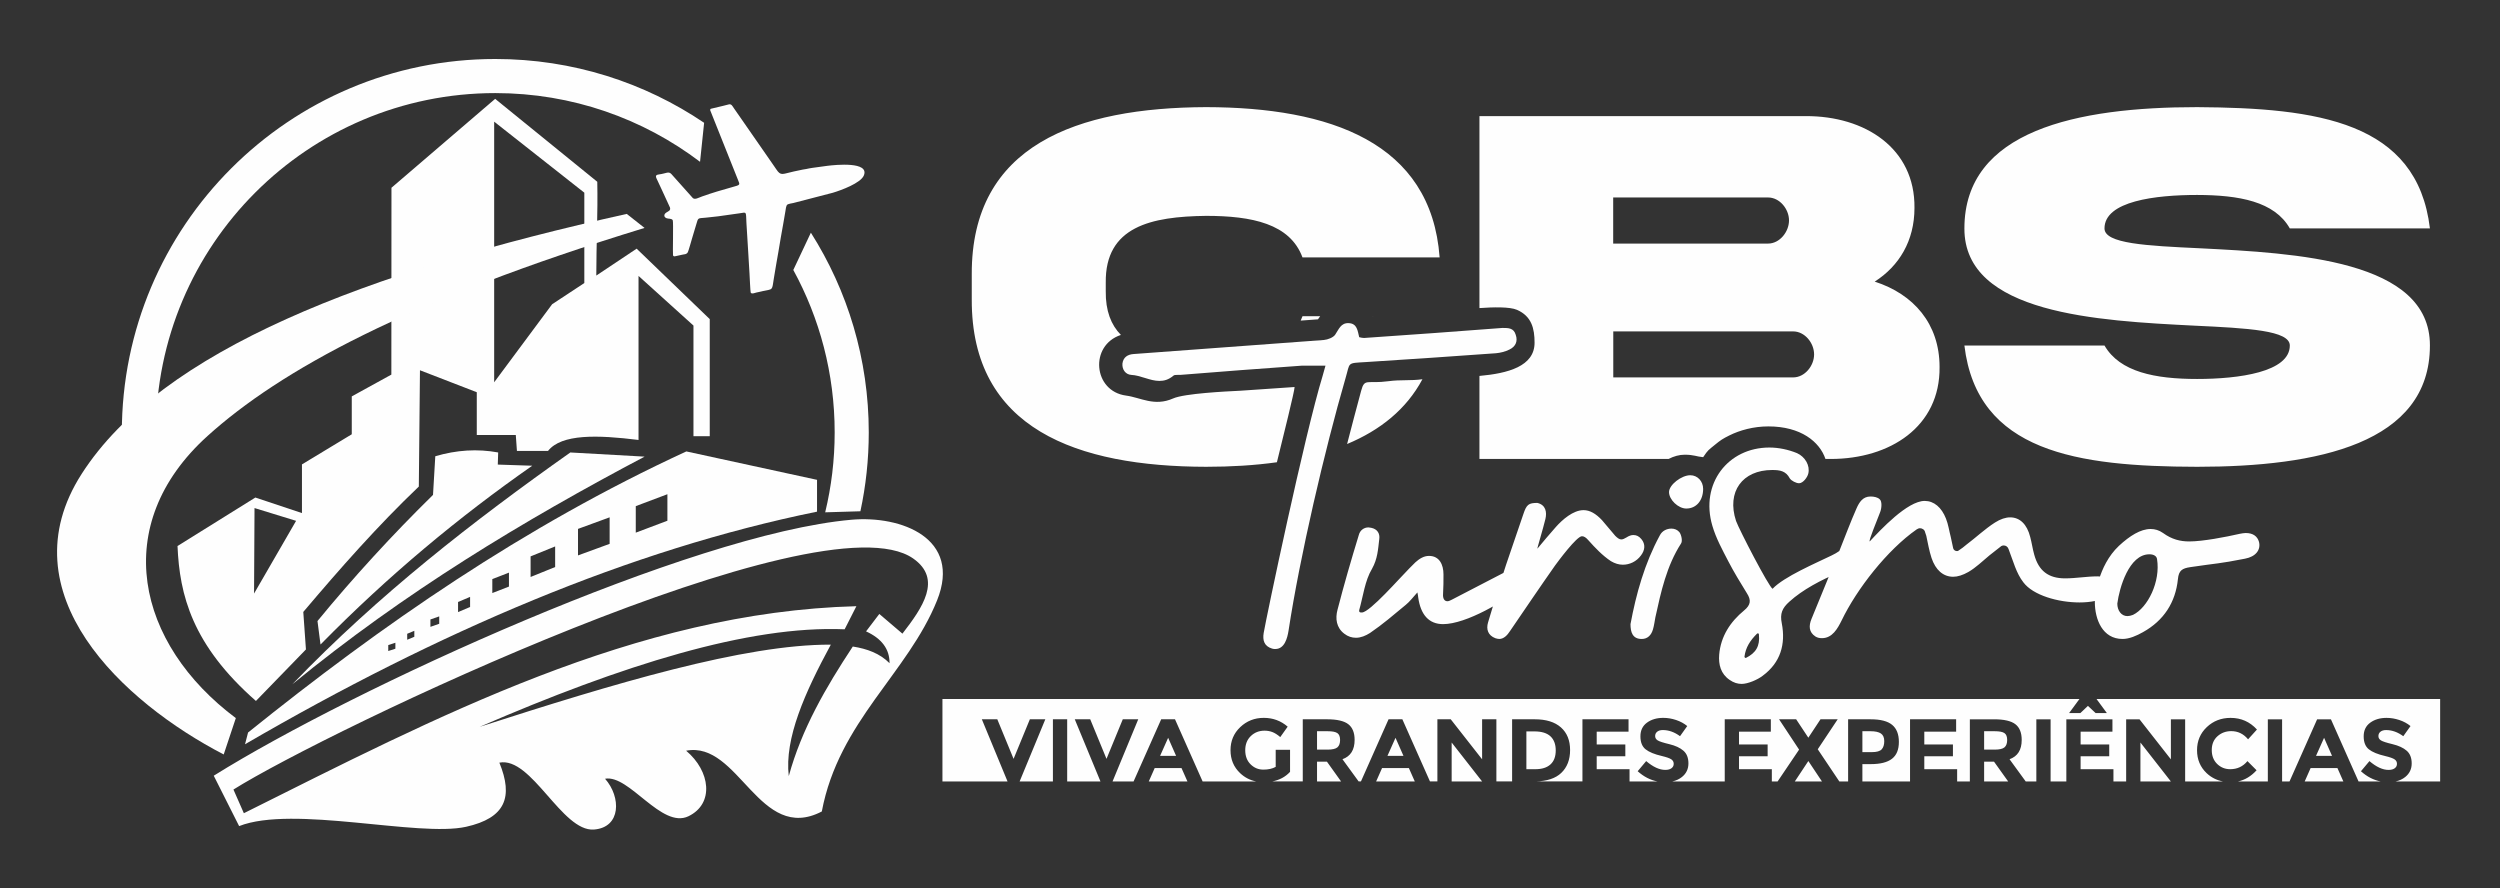
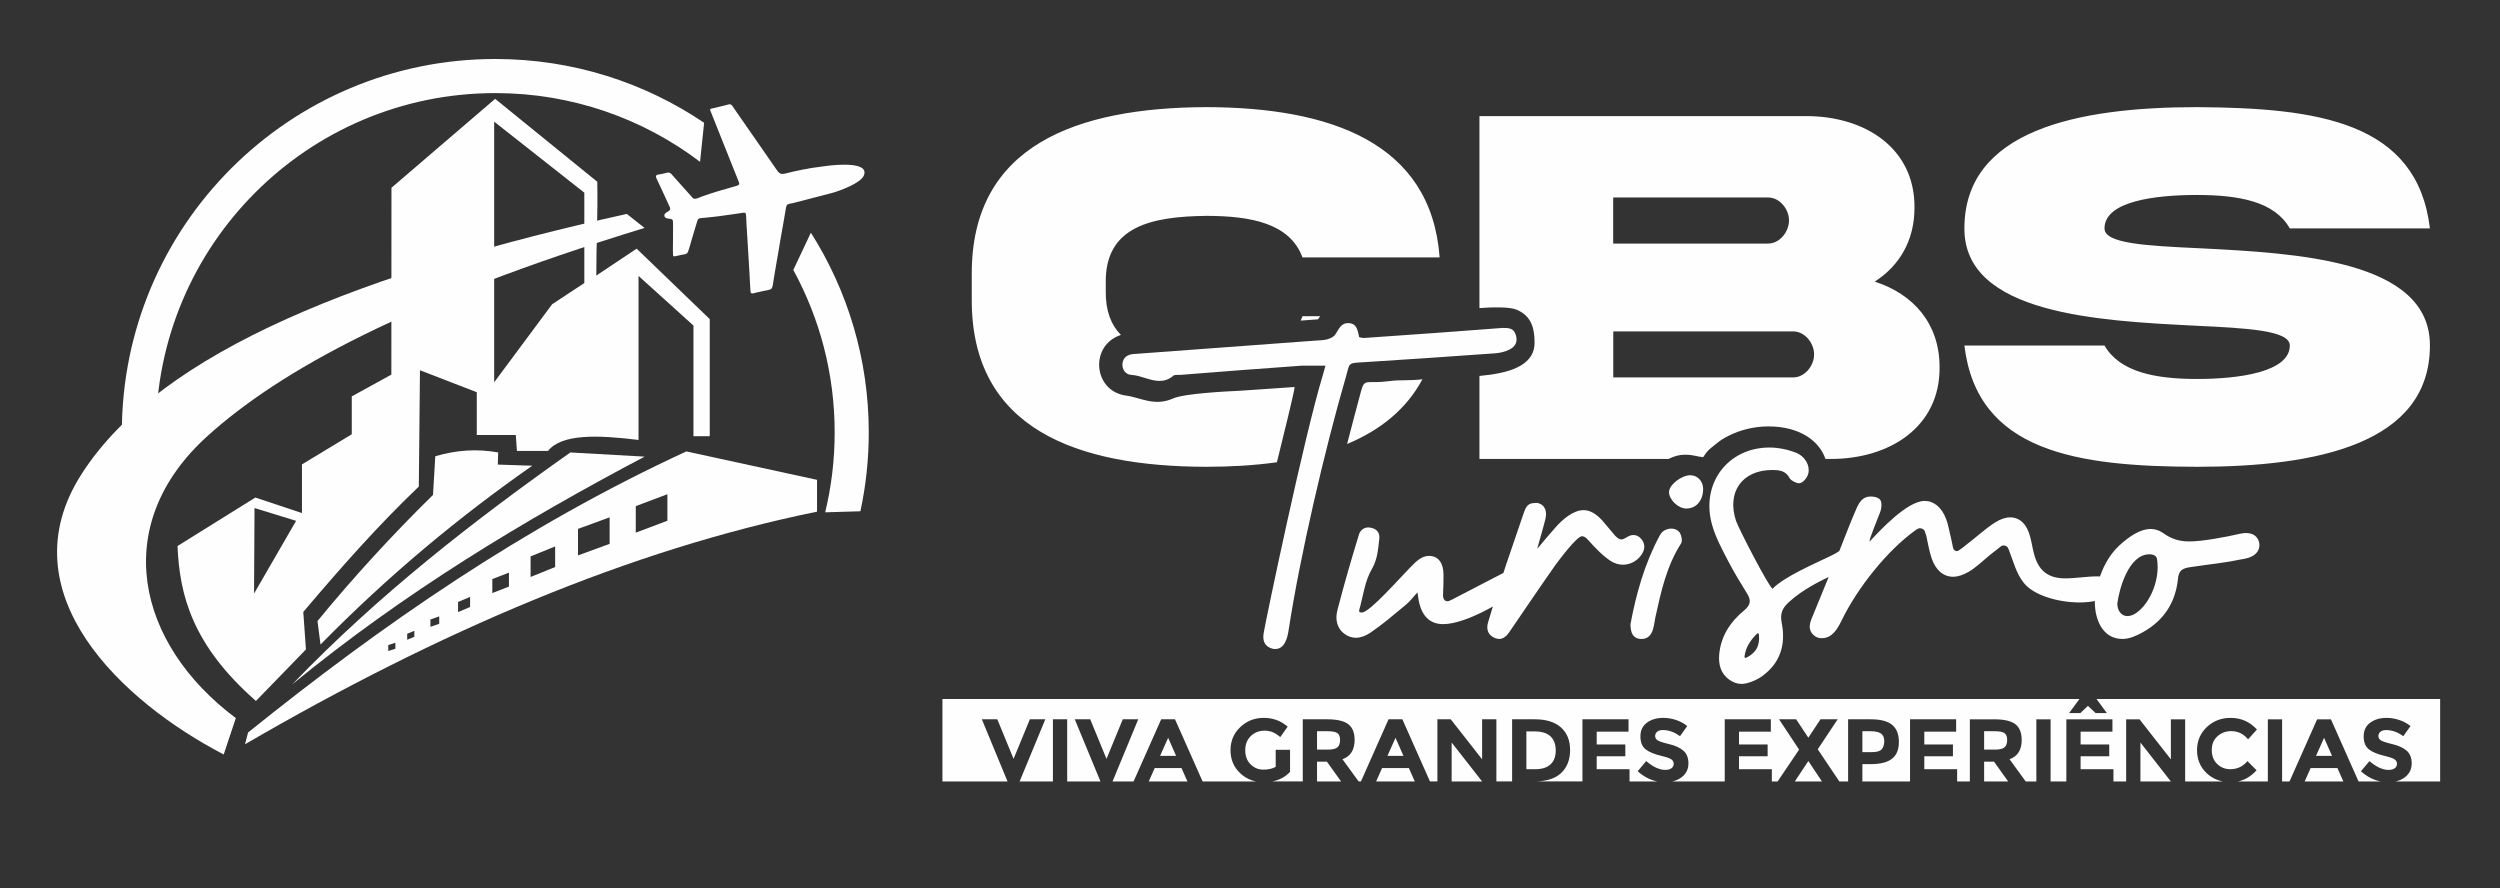
<svg xmlns="http://www.w3.org/2000/svg" xml:space="preserve" width="127.17mm" height="45.19mm" version="1.1" style="shape-rendering:geometricPrecision; text-rendering:geometricPrecision; image-rendering:optimizeQuality; fill-rule:evenodd; clip-rule:evenodd" viewBox="0 0 12717 4519">
  <rect x="0" y="0" width="12717" height="4519" fill="#333333" stroke="none" />
  <defs>
    <style type="text/css">
   
    .fil2 {fill:none}
    .fil0 {fill:#FEFEFE}
    .fil1 {fill:#FEFEFE;fill-rule:nonzero}
   
  </style>
  </defs>
  <g id="Camada_x0020_1">
    <g id="_1913902024432">
      <path class="fil0" d="M4794.03 3555.83l5783.59 0 -52.58 71.48 57.22 0 38.62 -36.66 39.08 36.66 57.24 0 -52.58 -71.48 1747.86 0 0 419.27 -226.56 0c19.05,-4.13 35.39,-11.71 49.05,-22.72 21.88,-17.64 32.8,-40.66 32.8,-68.99 0,-28.37 -8.53,-49.94 -25.6,-64.72 -17.03,-14.78 -41.02,-25.86 -71.86,-33.25 -30.87,-7.38 -50.55,-13.78 -59.08,-19.23 -8.55,-5.42 -12.82,-12.75 -12.82,-21.95 0,-9.18 3.51,-16.58 10.48,-22.15 6.99,-5.59 16.51,-8.4 28.63,-8.4 30.08,0 59.22,10.44 87.45,31.24l36.76 -51.56c-16.12,-13.29 -35.06,-23.52 -56.75,-30.78 -21.73,-7.24 -43.43,-10.86 -65.15,-10.86 -33.18,0 -60.86,8.14 -83.03,24.43 -22.2,16.3 -33.28,39.42 -33.28,69.44 0,30.03 8.78,52.05 26.31,66.06 17.48,14.02 45.2,25.41 83.01,34.15 23.9,5.75 39.88,11.39 47.93,16.99 8.06,5.57 12.09,13.09 12.09,22.6 0,9.49 -3.79,17.05 -11.4,22.63 -7.58,5.57 -18.06,8.37 -31.4,8.37 -29.77,0 -62.17,-14.94 -97.22,-44.78l-43.26 51.56c30.56,27.5 63.94,44.8 100.14,51.92l-112.3 0 -140.44 -316.12 -70.24 0 -140.44 316.12 -37.75 0 0 -316.12 -72.56 0 0 316.12 -151.69 0c35.22,-7.53 66.68,-26.5 94.46,-56.9l-46.53 -46.58c-22.64,27.44 -51.81,41.15 -87.47,41.15 -26.05,0 -48.24,-8.89 -66.53,-26.67 -18.31,-17.82 -27.44,-41.41 -27.44,-70.81 0,-29.41 9.7,-52.81 29.08,-70.13 19.37,-17.34 42.72,-26.02 70,-26.02 34.13,0 62.68,13.88 85.61,41.63l45.14 -49.77c-35.99,-39.51 -80.63,-59.27 -134.01,-59.27 -47.74,0 -88.15,15.69 -121.18,47.05 -33.03,31.37 -49.54,70.51 -49.54,117.4 0,46.91 16.22,85.73 48.61,116.51 23.19,22.01 50.91,36.16 83.18,42.41l-192.26 0 0 -316.12 -72.57 0 0 203.59 -159.59 -203.59 -67.91 0 0 316.12 -64.69 0 0 -62.33 -167 0 0 -65.61 145.61 0 0 -60.16 -145.61 0 0 -65.14 161.89 0 0 -62.88 -234.45 0 0 316.12 -80.05 0 0 -316.12 -72.57 0 0 316.12 -54.04 0 -82.26 -112.99c41.25,-14.79 61.87,-47.51 61.87,-98.18 0,-36.8 -10.78,-63.5 -32.32,-80.08 -21.57,-16.58 -57.61,-24.87 -108.16,-24.87l-123.3 0 0 316.12 -64.65 0 0 -62.33 -167.03 0 0 -65.61 145.62 0 0 -60.16 -145.62 0 0 -65.14 161.9 0 0 -62.88 -234.48 0 0 316.12 -242.38 0 0 -88.13 43.26 0c48.09,0 83.82,-9.01 107.25,-27.14 23.4,-18.08 35.13,-46.66 35.13,-85.71 0,-39.06 -11.4,-68.03 -34.21,-86.87 -22.79,-18.85 -59.17,-28.27 -109.1,-28.27l-114.9 0 0 316.12 -44.74 0 -109.72 -163.66 101.42 -152.46 -87.47 0 -61.85 93.63 -61.9 -93.63 -86.97 0 101.88 154.26 -109.27 161.86 -29.39 0 0 -62.33 -166.99 0 0 -65.61 145.6 0 0 -60.16 -145.6 0 0 -65.14 161.89 0 0 -62.88 -234.48 0 0 316.12 -266.53 0c19.04,-4.13 35.38,-11.71 49.03,-22.72 21.87,-17.64 32.81,-40.66 32.81,-68.99 0,-28.37 -8.53,-49.94 -25.58,-64.72 -17.06,-14.78 -41.04,-25.86 -71.88,-33.25 -30.87,-7.38 -50.56,-13.78 -59.08,-19.23 -8.54,-5.42 -12.8,-12.75 -12.8,-21.95 0,-9.18 3.48,-16.58 10.45,-22.15 6.99,-5.59 16.54,-8.4 28.63,-8.4 30.08,0 59.22,10.44 87.46,31.24l36.75 -51.56c-16.11,-13.29 -35.03,-23.52 -56.75,-30.78 -21.73,-7.24 -43.42,-10.86 -65.15,-10.86 -33.19,0 -60.85,8.14 -83.02,24.43 -22.18,16.3 -33.27,39.42 -33.27,69.44 0,30.03 8.76,52.05 26.28,66.06 17.53,14.02 45.2,25.41 83.06,34.15 23.85,5.75 39.86,11.39 47.89,16.99 8.08,5.57 12.11,13.09 12.11,22.6 0,9.49 -3.8,17.05 -11.41,22.63 -7.58,5.57 -18.06,8.37 -31.38,8.37 -29.8,0 -62.2,-14.94 -97.26,-44.78l-43.24 51.56c30.56,27.5 63.95,44.8 100.14,51.92l-141.56 0 0 -62.33 -167.02 0 0 -65.61 145.62 0 0 -60.16 -145.62 0 0 -65.14 161.92 0 0 -62.88 -234.49 0 0 316.12 -237.38 0c57.43,-1.35 100.49,-15.65 129.22,-42.87 30.24,-28.66 45.36,-67.57 45.36,-116.72 0,-49.16 -15.5,-87.55 -46.53,-115.16 -31.02,-27.57 -75.5,-41.37 -133.52,-41.37l-114.91 0 0 316.12 -80 0 0 -316.12 -72.59 0 0 203.59 -159.57 -203.59 -67.9 0 0 316.12 -37.76 0 -140.45 -316.12 -70.25 0 -140.42 316.12 -11.78 0 -82.25 -112.99c41.23,-14.79 61.86,-47.51 61.86,-98.18 0,-36.8 -10.78,-63.5 -32.33,-80.08 -21.55,-16.58 -57.62,-24.87 -108.18,-24.87l-123.27 0 0 316.12 -155.65 0c37.01,-6.83 67.33,-23.08 90.99,-48.73l0 -112.22 -73.04 0 0 86.87c-16.75,9.35 -37.7,14.03 -62.8,14.03 -25.13,0 -46.78,-8.98 -64.91,-26.93 -18.15,-17.96 -27.22,-41.85 -27.22,-71.72 0,-29.85 9.45,-53.92 28.38,-72.16 18.92,-18.23 42.17,-27.35 69.79,-27.35 14.25,0 27.52,2.32 39.76,6.99 12.27,4.67 25.68,13.21 40.25,25.57l37.69 -52.93c-34.43,-29.87 -74.97,-44.79 -121.65,-44.79 -46.69,0 -86.54,15.69 -119.58,47.05 -33.03,31.37 -49.53,70.51 -49.53,117.4 0,46.91 16.18,85.73 48.61,116.51 23.19,22.01 50.32,36.16 81.38,42.41l-271.93 0 -140.45 -316.12 -70.25 0 -140.45 316.12 -107.01 0 130.69 -316.12 -78.65 0 -82.8 201.31 -82.8 -201.31 -78.62 0 130.69 316.12 -169.3 0 0 -316.12 -72.59 0 0 316.12 -169.29 0 130.69 -316.12 -78.64 0 -82.81 201.31 -82.8 -201.31 -78.62 0 130.66 316.12 -331.09 0 0 -419.27zm7126.17 419.27l-196.69 0 30.18 -68.2 136.31 0 30.2 68.2zm-877.46 0l-154.83 0 0 -198.04 154.83 198.04zm-827.62 0l-122.28 0 0 -100.79 50.25 0 72.03 100.79zm-947.18 0l-138.03 0 68.79 -103.93 69.24 103.93zm-1728.79 0l-154.85 0 0 -198.04 154.85 198.04zm-342.38 0l-196.68 0 30.2 -68.2 136.3 0 30.18 68.2zm-375 0l-122.28 0 0 -100.79 50.27 0 72.01 100.79zm-781.54 0l-196.7 0 30.2 -68.2 136.32 0 30.18 68.2zm-98.11 -222.03l-40.95 91.84 81.42 0 -40.47 -91.84zm810.44 60.17c24.79,0 41.69,-3.92 50.7,-11.76 8.99,-7.83 13.49,-20.28 13.49,-37.34 0,-17.01 -4.66,-28.72 -13.96,-35.06 -9.31,-6.32 -25.59,-9.49 -48.85,-9.49l-54.45 0 0 93.65 53.07 0zm346.11 -60.17l-40.94 91.84 81.4 0 -40.46 -91.84zm711.79 159.7c33.19,0 58.7,-8.13 76.56,-24.41 17.8,-16.3 26.73,-39.97 26.73,-71.05 0,-31.05 -8.93,-54.95 -26.73,-71.71 -17.86,-16.74 -45.25,-25.12 -82.17,-25.12l-40.44 0 0 192.29 46.05 0zm1712 -86.86c24.2,0 40.67,-4.74 49.33,-14.25 8.69,-9.49 13.04,-23.37 13.04,-41.62 0,-18.24 -5.67,-31.21 -17,-38.92 -11.3,-7.67 -28.89,-11.53 -52.8,-11.53l-41.4 0 0 106.32 48.83 0zm623.41 -12.67c24.83,0 41.72,-3.92 50.72,-11.76 8.99,-7.83 13.49,-20.28 13.49,-37.34 0,-17.01 -4.63,-28.72 -13.96,-35.06 -9.3,-6.32 -25.57,-9.49 -48.85,-9.49l-54.43 0 0 93.65 53.03 0zm1676.23 -60.17l-40.95 91.84 81.42 0 -40.47 -91.84z" />
      <path class="fil0" d="M6625.52 1608.63c-2.77,7.66 -5.81,15.05 -9.12,22.2l87.91 -6.45c3.57,-5.34 7.21,-10.6 10.97,-15.75l-89.76 0zm-923.69 95.09c-49.85,-50.66 -78.45,-122.18 -77.06,-222.73l0 -42.54c-3.99,-287.2 232.24,-336.83 510.13,-340.39 233.56,0 427.25,39.89 490.62,211.4l697.59 0c-42.98,-586.78 -559.75,-763.19 -1188.21,-764.51 -654.61,2.66 -1194.42,191.91 -1191.75,850.5l0 127.19c-2.67,660.82 537.14,850.49 1191.75,851.84 125.56,0 246.67,-7.09 360.44,-23.09 31.97,-130.02 89.55,-360.73 90.03,-382.72l-275.38 18.84c-74.09,3.53 -284.91,13.83 -342.53,39.33 -95.71,42.33 -165.18,-4.76 -239.46,-14.59 -167.55,-22.21 -187.25,-255.76 -26.17,-308.53zm1150.59 554.89c168.03,-70.1 301.4,-176.31 383.24,-329.5 -60.89,8.51 -110.99,1.55 -172.81,9.98 -109.19,14.88 -121.16,-17.46 -138.97,48.85 -25.39,94.55 -49.02,183.53 -71.46,270.67zm134.98 -649.98l-6.73 0c1.91,0.78 3.67,0.54 6.73,0zm1219.01 311.12l0 -234 915.2 0c58.5,0 106.35,58.49 106.35,116.99 0,58.51 -47.85,117.01 -106.35,117.01l-915.2 0zm788 -915.21c58.06,0 105.93,58.5 105.93,116.56 0,58.5 -47.87,117.9 -106.37,117.9l-788.01 0 0 -234.46 788.45 0zm541.59 428.14c124.54,-79.34 202.53,-207.86 202.53,-374.95 3.56,-303.59 -251.73,-468.46 -553.54,-467.12l-1659.33 0 0 976.51c70.42,-5.08 154.47,-7.06 191.02,8.94 74.5,32.61 89.38,95.21 89.38,167.25 0,120.24 -135.86,156.04 -280.4,168.93l0 422.34 962.11 0c26.39,-13.77 54.75,-21.61 82.02,-21.61 46.92,0 60.2,9.72 93.9,12.53 25.55,-38.16 26.11,-35.24 61.15,-64.06 27.27,-22.41 38.68,-29.91 72.3,-46.62 52.55,-26.16 122.32,-45.83 198.32,-45.83 164.78,0 260.69,77.86 290.24,165.59l27.36 0c300.06,0 556.67,-163.54 553.12,-468 0,-219.84 -132.51,-370.53 -329.29,-433.9l-0.89 0zm1169.15 -270.79c0,-139.18 259.72,-170.2 471.12,-170.2 213.17,0.45 393.56,32.8 471.56,170.2l712.66 0c-64.71,-544.26 -572.62,-612.95 -1184.22,-616.94 -612.5,0 -1183.77,119.23 -1183.77,616.94 -1.33,436.09 682.95,469.79 1169.59,494.61 273.89,12.84 485.74,24.37 485.74,101.04 0,135.17 -259.71,170.19 -471.56,170.19 -212.72,0 -393.12,-35.02 -471.12,-170.19l-712.65 0c64.69,541.59 572.6,615.59 1183.77,616.94 612.95,0 1184.22,-118.34 1184.22,-616.94 1.33,-436.11 -682.95,-469.79 -1169.58,-494.61 -273.91,-12.85 -485.76,-23.48 -485.76,-101.04z" />
      <path class="fil1" d="M6728.19 1911.12c-91.85,300.09 -287.84,1235.08 -300.08,1308.58 -6.13,36.75 2.04,67.37 42.86,79.6 6.13,2.04 10.22,2.04 16.34,2.04 46.96,0 61.24,-55.11 67.36,-93.89 57.17,-375.63 183.74,-918.66 289.89,-1284.09 24.5,-81.65 4.08,-75.53 104.12,-81.65 220.48,-14.29 440.95,-28.58 661.45,-44.91 22.44,-2.05 46.94,-8.17 67.35,-18.38 30.64,-14.29 44.93,-40.84 32.68,-75.54 -10.22,-34.71 -36.75,-34.71 -67.39,-34.71 -234.76,18.38 -469.53,34.71 -704.29,51.04 -8.18,0 -16.34,-2.04 -24.51,-4.08 -8.15,-32.67 -10.2,-69.41 -53.08,-71.44 -40.82,-2.04 -51.04,32.66 -69.41,59.19 -10.2,14.29 -36.73,24.51 -57.16,26.55 -322.54,24.49 -645.1,46.95 -967.65,71.44 -30.61,2.04 -53.07,16.33 -57.16,48.99 -2.05,30.63 16.33,55.13 44.91,57.17 46.95,2.05 95.96,30.62 142.9,30.62 24.51,0 46.95,-6.11 71.46,-26.53 4.07,-4.09 12.24,-4.09 20.41,-4.09 4.08,0 10.21,0 14.3,0 206.18,-16.33 412.37,-32.67 618.55,-46.95 12.26,0 24.51,0 36.75,0 26.55,0 53.07,0 83.7,0 -6.13,20.41 -10.21,36.75 -14.3,51.04zm1049.33 979.89c-10.22,-14.28 -24.5,-20.41 -38.78,-20.41 -18.38,0 -38.8,8.17 -63.3,26.55 -4.07,4.08 -8.16,8.15 -14.28,10.19 -91.86,46.97 -183.74,95.96 -275.6,142.92 -8.18,4.08 -16.33,8.16 -22.46,8.16 -16.32,0 -24.5,-14.29 -22.46,-38.79 2.04,-32.66 2.04,-65.32 2.04,-98 0,-48.99 -20.41,-93.89 -73.49,-93.89 -26.54,0 -49,14.28 -69.4,32.66 -10.22,10.2 -20.41,20.42 -30.63,30.61 -49,49.01 -200.07,222.52 -240.9,224.57 -2.03,0 -2.03,0 -4.07,0 -6.13,0 -12.26,-2.05 -10.22,-12.24 20.42,-71.46 28.59,-149.03 65.34,-210.29 28.57,-51.03 30.62,-100.03 36.74,-151.06 4.08,-28.57 -10.21,-51.03 -40.82,-57.16 -4.09,0 -10.22,-2.04 -14.29,-2.04 -22.46,0 -42.88,14.3 -49.01,38.78 -38.78,126.59 -75.53,253.15 -108.19,379.73 -12.24,44.9 -6.13,91.86 34.7,122.49 18.38,14.29 38.79,20.4 59.2,20.4 24.51,0 49,-10.2 71.45,-24.49 63.29,-42.88 122.5,-93.9 181.7,-142.91 20.41,-16.33 36.74,-38.78 59.2,-63.29 2.04,12.25 4.08,18.38 4.08,24.51 12.25,89.82 55.12,136.78 126.57,136.78 118.41,0 316.43,-118.41 402.18,-189.86 42.86,-34.7 57.16,-65.33 34.7,-93.92zm571.61 -149.02c-12.24,-14.28 -24.5,-20.42 -40.83,-20.42 -10.21,0 -22.45,4.09 -34.71,12.25 -10.2,6.12 -18.38,10.22 -26.53,10.22 -10.22,0 -20.42,-8.18 -30.62,-18.38 -22.46,-26.53 -44.92,-53.08 -67.37,-79.62 -30.62,-32.67 -61.25,-51.03 -93.91,-51.03 -53.08,0 -108.19,48.99 -140.86,85.74 -32.67,36.74 -63.29,73.49 -93.91,110.23 -2.04,0 28.58,-100.02 40.83,-151.06 8.16,-34.71 2.03,-71.45 -40.83,-81.65 -44.91,0 -55.13,8.16 -71.46,57.14 -28.57,85.75 -59.19,171.49 -87.78,257.23 -32.66,98.01 -63.29,195.99 -91.86,293.97 -10.21,34.71 0,65.34 36.75,79.62 6.12,2.05 14.29,4.09 20.42,4.09 22.44,0 40.82,-18.37 55.11,-40.84 75.54,-110.23 151.07,-222.51 228.65,-332.75 16.33,-22.46 110.23,-149.02 136.77,-149.02 10.21,0 20.41,6.11 32.68,20.41 34.7,38.78 71.44,77.57 114.31,106.15 20.42,12.26 40.83,18.37 61.23,18.37 34.71,0 69.42,-16.33 91.88,-46.95 20.42,-26.54 24.51,-57.15 2.04,-83.7zm93.91 -18.37c-77.58,142.91 -120.44,298.04 -149.03,451.17 0,40.82 10.22,75.53 57.17,75.53 30.62,0 48.99,-20.41 57.16,-49 6.11,-20.42 8.16,-40.83 12.25,-61.23 28.57,-130.67 57.17,-261.32 130.64,-375.64 8.18,-12.24 2.05,-42.88 -8.17,-57.16 -10.2,-12.24 -24.49,-18.38 -40.81,-18.38 -22.46,0 -46.96,10.22 -59.21,34.71zm155.15 -306.22c-44.91,0 -108.18,48.99 -108.18,85.74 0,38.79 46.94,83.7 87.77,83.7 51.04,0 85.75,-40.83 85.75,-100.03 0,-38.8 -28.6,-69.41 -65.34,-69.41zm283.78 928.88c-4.09,2.03 -8.18,-2.05 -8.18,-6.13 6.14,-46.96 28.59,-81.66 63.3,-116.36 2.03,-2.04 4.07,-2.04 4.07,-2.04 4.08,0 6.13,2.04 6.13,6.11 6.11,59.21 -16.33,93.91 -65.32,118.42zm565.47 -553.26c-8.16,-6.12 -20.4,-10.2 -34.69,-10.2 -12.26,0 -24.5,2.05 -32.68,6.12 -22.45,10.21 -28.58,20.42 -63.28,36.75 -79.61,38.8 -242.94,108.2 -300.09,169.44 -20.41,-12.24 -169.44,-300.08 -185.78,-345.01 -48.99,-149.03 32.67,-259.26 183.74,-259.26 38.79,0 69.41,4.09 89.82,42.87 8.16,12.24 32.67,24.5 46.96,24.5 20.41,0 42.85,-30.63 46.94,-49 10.2,-40.83 -16.33,-85.73 -57.14,-104.1 -44.93,-18.38 -93.92,-28.6 -140.87,-28.6 -210.28,0 -353.19,183.75 -289.9,398.09 18.38,63.28 51.05,122.49 81.66,181.69 28.57,55.12 61.25,108.21 93.91,161.28 22.45,34.71 20.41,59.2 -14.29,87.79 -69.42,57.15 -118.4,130.65 -126.56,224.56 -4.09,51.03 8.16,97.99 53.07,128.61 20.4,14.29 40.82,20.42 61.25,20.42 30.61,0 79.61,-20.42 106.15,-40.84 91.86,-67.37 118.41,-161.27 97.99,-267.43 -10.2,-48.99 2.05,-77.58 38.79,-110.24 67.37,-61.24 161.27,-110.23 253.14,-149.03 18.38,-8.16 95.94,-51.03 100.03,-69.41 4.09,-20.41 6.13,-36.74 -8.17,-49zm1296.34 165.37c-18.38,-16.33 -48.99,-26.54 -73.49,-26.54 -55.12,0 -110.24,10.21 -165.37,10.21 -85.73,0 -134.73,-38.79 -157.18,-120.45 -8.17,-28.59 -12.26,-59.2 -20.41,-89.82 -16.33,-65.34 -53.08,-100.05 -102.08,-100.05 -22.46,0 -48.99,8.18 -77.58,26.55 -51.04,32.67 -95.94,75.53 -144.94,112.28 -12.24,10.21 -24.5,20.41 -40.84,30.62 -2.04,2.04 -6.11,2.04 -8.15,2.04 -8.18,0 -16.33,-6.12 -18.37,-14.29 -4.09,-20.4 -8.18,-38.77 -12.25,-57.15 -8.17,-30.63 -12.26,-63.29 -24.51,-93.92 -22.46,-57.14 -61.24,-89.82 -108.19,-89.82 -87.78,0 -224.56,147 -279.68,206.19 -6.13,-4.07 34.71,-100.04 53.08,-149.03 8.15,-20.41 10.2,-55.12 -2.04,-65.33 -10.22,-10.21 -28.58,-14.28 -46.96,-14.28 -38.79,0 -57.16,28.58 -71.45,61.24 -30.62,69.41 -57.17,140.87 -85.74,212.31 -46.97,116.37 -95.96,232.73 -142.92,349.09 -14.28,34.7 -14.28,67.37 20.42,89.84 10.21,6.11 20.43,8.15 32.67,8.15 53.08,0 79.61,-48.99 100.03,-89.81 77.58,-161.29 232.72,-359.31 381.76,-463.41 6.12,-4.1 12.24,-6.14 16.33,-6.14 12.25,0 24.5,8.18 26.54,20.42 2.04,6.13 4.08,12.24 6.13,18.37 8.16,36.75 14.28,75.53 26.53,112.28 20.41,61.25 59.21,95.95 110.25,95.95 22.44,0 48.99,-8.17 77.56,-24.51 38.8,-22.45 71.46,-55.11 106.16,-83.69 18.38,-14.29 36.75,-28.58 57.17,-44.91 4.09,-4.08 10.2,-6.13 16.33,-6.13 10.2,0 20.42,6.13 24.49,18.37 24.5,63.29 38.79,122.5 75.54,169.45 49,65.32 175.57,102.07 285.8,102.07 55.13,0 108.2,-10.2 144.94,-30.61 32.68,-18.38 44.93,-53.08 20.42,-75.54zm106.16 169.44c-10.2,4.08 -20.42,6.13 -28.58,6.13 -30.63,0 -51.04,-28.58 -51.04,-63.29 10.2,-79.62 59.2,-251.11 163.31,-251.11 20.43,0 36.76,8.18 38.8,24.51 18.37,114.32 -46.95,247.01 -122.49,283.76zm641.02 -371.55c-8.16,-28.57 -30.63,-44.9 -67.38,-44.9 -8.15,0 -20.4,2.04 -30.61,4.08 -71.46,16.33 -187.82,38.78 -257.23,38.78 -44.91,0 -87.79,-10.2 -132.69,-42.86 -20.42,-14.29 -40.82,-20.42 -63.29,-20.42 -51.03,0 -106.15,34.7 -161.28,85.74 -108.19,102.07 -122.49,263.35 -122.49,285.8 0,87.78 38.79,187.82 140.86,187.82 34.71,0 71.46,-16.33 104.12,-34.71 106.16,-59.19 165.36,-151.07 177.62,-269.47 4.07,-44.91 22.44,-55.13 63.28,-61.24 136.78,-20.41 142.89,-16.33 277.64,-42.88 55.11,-10.2 81.67,-44.91 71.45,-85.74z" />
-       <path class="fil0" d="M4180.39 4127.8c86.3,-457.89 437.88,-703.91 586.41,-1074.03 126.67,-315.64 -181.89,-432.41 -435.71,-409.95 -815.17,71.86 -2532.23,857.59 -3243.81,1302.07 43.03,85.43 86.07,170.86 129.1,256.28 273.72,-107.73 912.39,57.59 1154.22,3.59 201.34,-44.95 241.15,-151.52 169.56,-326.35 163.98,-32.09 318.29,352.44 481.12,340.27 138.73,-10.37 138.75,-165.69 56.49,-258.37 123.19,-22.85 287.23,256.53 424.11,190.84 132.18,-63.45 112.04,-229.73 -11.75,-333.43 268.95,-51.88 372.1,475.22 690.26,309.08zm-2992.92 -111.59c17.67,40.14 35.33,80.29 52.99,120.43 969.22,-483.18 1992.24,-1023.41 3115.82,-1053.05 -19.91,39.18 -39.82,78.36 -59.73,117.54 -487,-20.92 -1133.14,183.02 -1856.55,496.16 683.99,-220.41 1345.08,-419.86 1786.25,-418.14 -131.72,243.04 -236.66,477.12 -213.89,668.64 65,-238.33 188.58,-451.56 325.65,-659.01 72.46,11.36 137.59,34.87 186.91,84.79 0.55,-72.18 -40.35,-125.66 -119.47,-161.86 22.48,-29.55 44.97,-59.1 67.44,-88.64 39.18,33.4 78.36,66.8 117.55,100.2 101.67,-131.57 204.29,-277.36 54.87,-382.19 -467.61,-328.07 -2987.6,879.87 -3457.84,1175.13z" />
      <path class="fil0" d="M903 2777.54c10.37,248.63 74.33,503.4 398.87,788.11 84.78,-87.36 169.57,-174.71 254.36,-262.06 -4.5,-63.59 -9,-127.18 -13.5,-190.77 187.76,-221.76 379.37,-439.2 587.72,-637.81 1.93,-197.18 3.85,-394.37 5.78,-591.56 96.35,37.25 192.69,74.51 289.04,111.76 0,72.58 0,145.16 0,217.74 66.15,0 132.31,0 198.47,0 1.93,26.98 3.85,53.96 5.78,80.93 52.67,0 105.33,0 158,0 69.12,-87.4 252.41,-81.77 460.54,-55.87 0,-278.12 0,-556.24 0,-834.36 93.13,84.14 186.27,168.29 279.4,252.43 0,187.55 0,375.1 0,562.65 27.62,0 55.24,0 82.86,0 0,-198.47 0,-396.94 0,-595.41 -123.97,-119.47 -247.93,-238.94 -371.89,-358.41l-205.22 136.81c0,-155.97 8.39,-321.03 5.01,-477l-519.5 -421.9 -527.41 452.28c-0.22,316.84 -0.56,633.67 -0.56,950.51 -67.12,36.93 -134.24,73.86 -201.36,110.8 0,64.22 0,128.46 0,192.69 -84.47,51.06 -168.93,102.12 -253.39,153.18 0,82.54 0,165.08 0,247.61 -79.01,-26.33 -158.01,-52.67 -237.01,-79 -131.99,82.22 -263.99,164.43 -395.99,246.65zm1610.73 -2158.68l458.61 361.29 0 459.57 -163.79 107.91 -294.82 396.94 0 -1325.71zm-1219.04 1965.49l-2.41 435 213.89 -369.97 -211.48 -65.03z" />
      <path class="fil0" d="M4394.23 892.54c29.41,-71.92 -143.72,-54.05 -183.91,-49.26l-78.7 10.74c-6.41,1.05 -9.46,1.83 -15.44,2.56 -5.69,0.69 -10.39,2.53 -16.23,3.35 -5.42,0.76 -10.07,1.23 -15.47,2.48l-46.83 9.92c-58.19,12.5 -65.08,24.51 -88.63,-10.86 -6.5,-9.76 -13.04,-18.91 -19.72,-28.63 -52.06,-75.73 -103.81,-150.12 -156.52,-225.46 -13.23,-18.9 -25.94,-37.95 -39.2,-56.36 -6.82,-9.47 -11.98,-22.92 -25.16,-20.22 -10.49,2.15 -20.68,5.3 -31.24,7.88l-61.93 14.8c-5.58,4.73 -1.34,10.13 0.53,15.16l137.53 344.68c11.29,28.26 14.51,26.64 -28.88,38.59 -50.23,13.83 -104.14,29.86 -152.6,47.19 -20.32,7.27 -35.85,17.61 -47.36,8.58l-109.16 -122.2c-14.63,-15.96 -26.87,-2.79 -62.47,1.65 -14.49,1.8 -19.97,6.13 -13.17,20.75 9.15,19.66 18.67,38.78 27.54,58.93l40.94 88.98c4.24,15.59 -7.72,18.15 -18.89,25.48 -12.67,8.33 -13.8,22.03 0.53,28.44 10.03,4.47 27.24,0.36 32.44,10.8 3.81,7.66 -0.73,171.99 1.31,177.93 2.81,8.18 9.6,5.41 14.78,4.13 12.26,-3.05 20.36,-3.75 30.56,-6.62 10.53,-2.97 23.07,-0.51 30.1,-13.21 3.18,-5.75 18.24,-59.25 21.35,-69.86 6.81,-23.22 13.82,-46.23 20.88,-69.65 11.25,-37.29 6.47,-32.04 48,-35.88 21.32,-1.98 42.59,-4.36 63.51,-6.94l109.66 -15.45c37.19,-5.53 31.59,-11.28 34.59,49.62l7.89 128.31c2.63,43.89 4.62,85.59 7.75,129.31 0.6,8.53 4.24,91.79 6.05,95.9 4.37,9.93 24.03,0.71 31.08,-0.53 12.94,-2.28 19.54,-4.37 30.54,-6.78 53.6,-11.73 46,-0.63 56.59,-67.08 7.22,-45.24 15.29,-90.17 23.12,-135.18 7.38,-42.51 15.47,-95.34 23.55,-136.28 4.28,-21.64 7.31,-45.01 11.62,-67.61 1.57,-8.25 2.88,-28.24 9.88,-33.85 3.99,-3.21 24.58,-7.34 31.33,-8.33l199.64 -51.82c42.35,-12.58 142.3,-49.15 158.22,-88.1z" />
      <g>
        <path class="fil0" d="M1246.43 3785.85c5.14,-19.91 10.28,-39.82 15.42,-59.73 679.62,-546.69 1400.72,-1047.63 2229.43,-1429.8 221.59,48.18 443.18,96.35 664.78,144.52 0,53.96 0,107.91 0,161.87 -950.88,193.64 -1922.77,609.24 -2909.63,1183.14zm1987.6 -1211.22l160.9 -60.66 0 134.89 -160.9 60.66 0 -134.89zm-293.85 115.74l160.89 -58.86 0 134.89 -160.89 58.87 0 -134.9zm-241.17 139.85l124.89 -50.61 0 104.71 -124.89 50.6 0 -104.7zm-194.73 115.55l84.65 -32.94 0 70.96 -84.65 32.95 0 -70.97zm-174.24 116.43l61.23 -25.93 0 51.34 -61.23 25.92 0 -51.33zm-140.63 88.9l44.79 -15.65 0 37.56 -44.79 15.65 0 -37.56zm-118.08 72.79l36.23 -15.05 0 30.37 -36.23 15.05 0 -30.37zm-96.35 57.37l36.23 -11.73 0 30.38 -36.23 11.72 0 -30.37z" />
        <path class="fil0" d="M3278.85 2322.79c-125.9,-7.06 -251.79,-14.13 -377.68,-21.19 -493.63,348.74 -974.74,722.5 -1414.35,1179.27 572.04,-469.34 1176.26,-832.72 1792.03,-1158.08z" />
        <path class="fil0" d="M2707.52 2369.04c-58.44,-1.93 -116.9,-3.86 -175.35,-5.78 0.64,-20.56 1.29,-41.11 1.93,-61.66 -105.34,-19.44 -211.97,-12.68 -319.87,19.26 -3.85,65.52 -7.71,131.04 -11.56,196.55 -207.38,203.68 -403.43,417.43 -587.7,641.66 5.13,39.82 10.27,79.65 15.41,119.47 345.58,-351.64 705.87,-650.37 1077.14,-909.5z" />
        <path class="fil0" d="M2519.49 300.1c393.47,0 759.01,119.62 1062.22,324.48l-20.72 198.52c-289.5,-219.36 -650.27,-349.57 -1041.5,-349.57 -953.41,0 -1726.31,772.9 -1726.31,1726.31 0,14.84 0.19,29.64 0.56,44.39l-164.31 148.46c-6.39,-63.42 -9.68,-127.75 -9.68,-192.85 0,-1049.2 850.55,-1899.74 1899.74,-1899.74zm1678.11 2305.97c31.43,-130.29 48.2,-266.29 48.2,-406.23 0,-299.46 -76.27,-581.1 -210.43,-826.56l89.38 -189.67c186.44,293.89 294.48,642.42 294.48,1016.23 0,137.55 -14.76,271.63 -42.53,400.89l-179.1 5.34z" />
        <path class="fil0" d="M3188.15 1088.09c30.19,23.76 60.38,47.53 90.56,71.29 -1212.89,371.14 -1855.08,726.24 -2222.88,1058.17 -501.82,453.02 -361.14,1057.95 143.76,1435.23 -20.55,61.66 -41.11,123.32 -61.66,184.98 -511.39,-265.06 -1112.94,-819.03 -722.41,-1427.39 405.27,-631.35 1448.44,-1028.42 2772.63,-1322.28z" />
      </g>
    </g>
    <rect class="fil2" x="-7.23" y="0.55" width="12717.2" height="4518.95" />
  </g>
</svg>